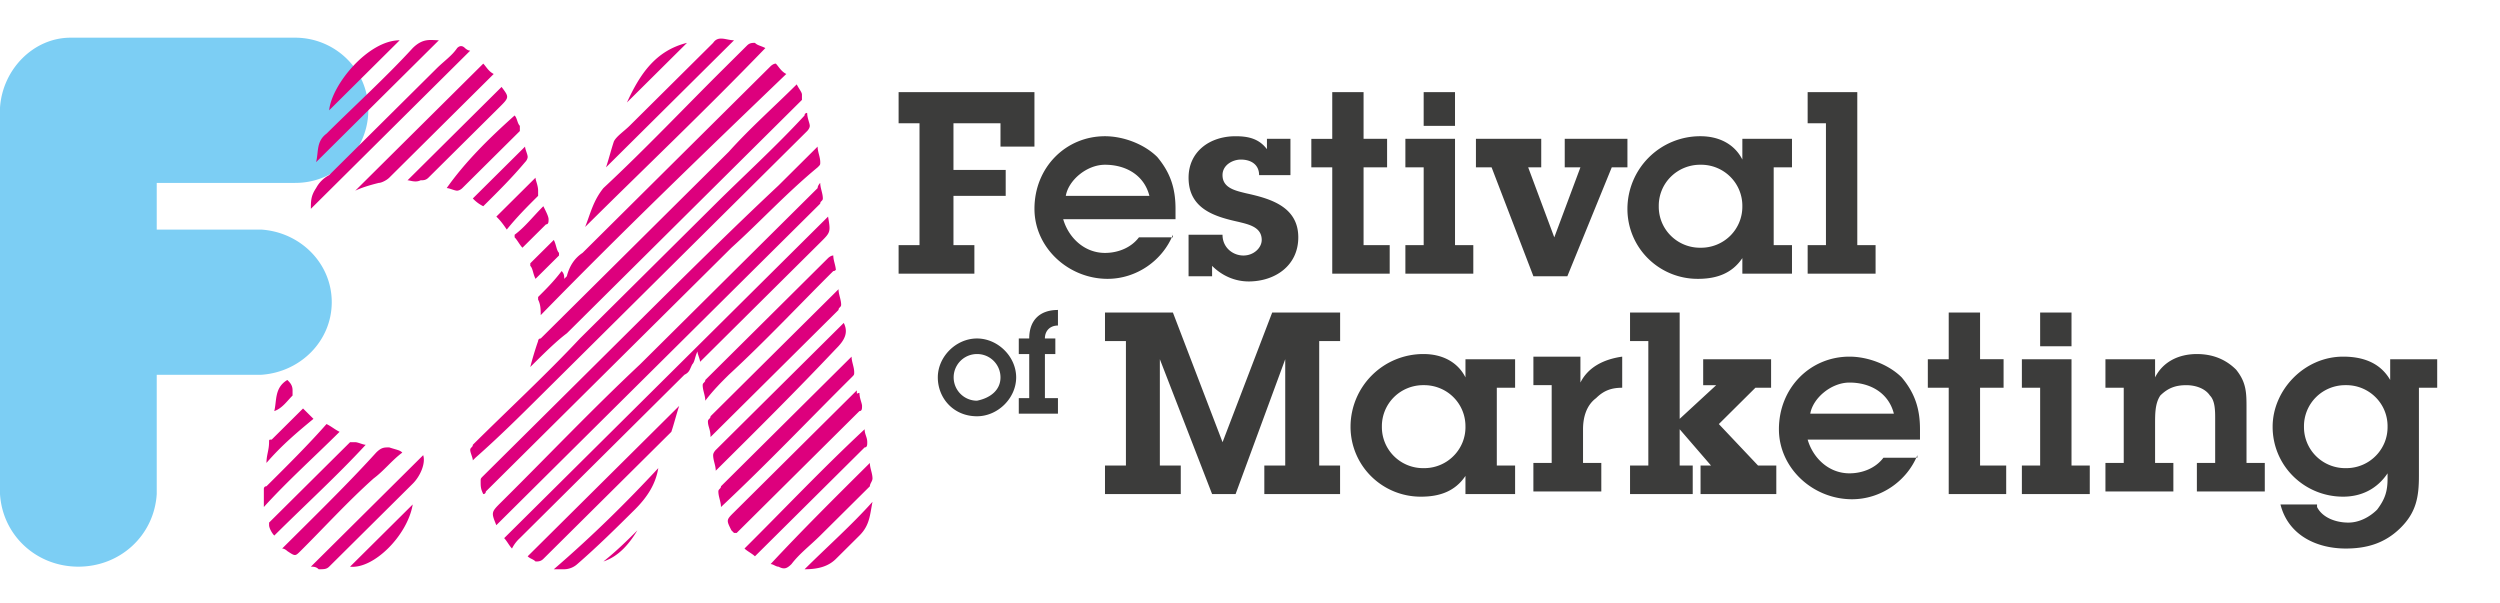
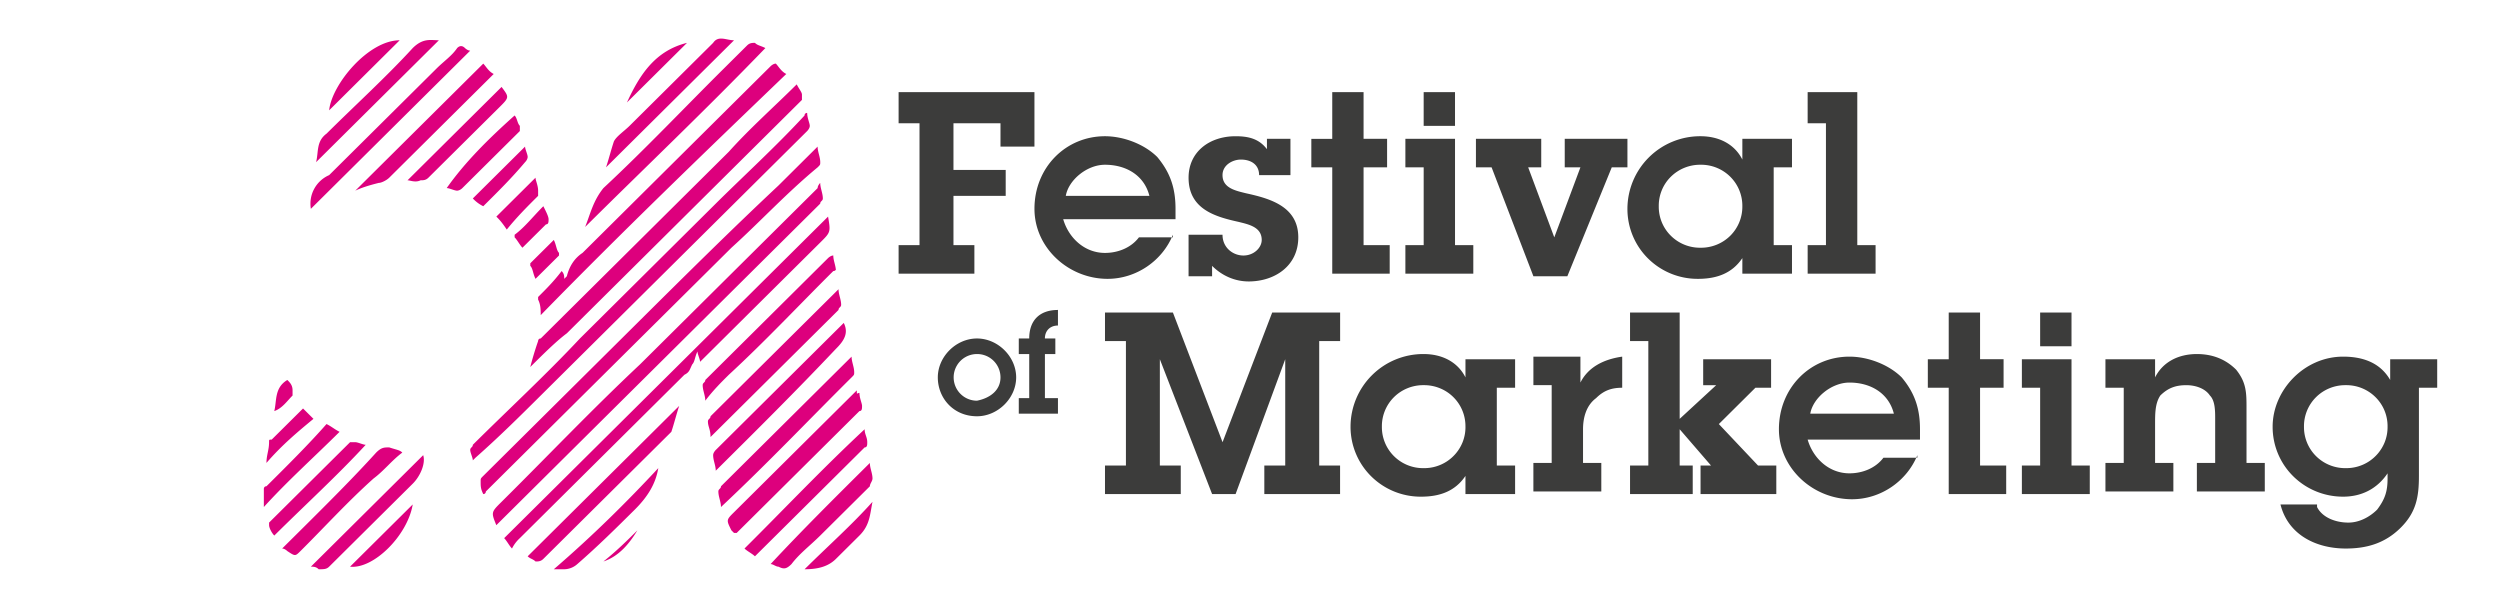
<svg xmlns="http://www.w3.org/2000/svg" width="199" height="48" fill="none">
-   <path fill="#7CCEF4" d="M23.496 14.558a5.789 5.789 0 0 0 5.821-5.778C29.32 5.477 26.614 3 23.497 3H5.615C2.703 3 .208 5.477 0 8.573v30.755c.208 3.303 2.91 5.778 6.238 5.778 3.326 0 6.03-2.475 6.238-5.778v-9.495h8.317c3.119-.206 5.614-2.684 5.614-5.78 0-3.095-2.495-5.573-5.614-5.778h-8.317V14.56h11.02v-.002Z" />
-   <path fill="#DD007D" d="M64.251 8.986c0 .412.208.825.208 1.031 0 .207-.208.414-.208.414l-7.277 7.224-13.932 13.828c-1.662 1.653-3.326 3.303-5.198 4.955l-.207.206c0-.206-.208-.618-.208-.825 0-.207.208-.207.208-.414 2.91-2.889 5.82-5.572 8.525-8.462l10.81-10.734c2.288-2.27 4.783-4.54 7.07-7.017 0-.206.208-.206.208-.206h.001ZM38.468 39.327c-.208-.412-.208-.618-.208-1.031 0-.206 0-.206.208-.414l12.268-12.178c3.743-3.715 7.486-7.43 11.23-10.938l3.116-3.097c0 .412.21.826.21 1.239 0 .206 0 .206-.208.412-2.495 2.063-4.575 4.335-6.862 6.399l-7.278 7.224-9.149 9.082-3.12 3.096s0 .206-.207.206ZM65.29 14.558c0 .414.208.826.208 1.239 0 .206-.208.206-.208.412l-6.447 6.4-14.138 14.035-4.99 4.954-.208.206c-.417-1.031-.417-1.031.416-1.857 3.743-3.715 7.277-7.43 11.02-10.94l14.14-14.035c0-.206.207-.414.207-.414Zm.624 2.683s0 .207 0 0c.209 1.239.209 1.239-.624 2.065l-9.148 9.082-.416.412c0-.206-.207-.618-.207-.825-.208.413-.208.825-.418 1.032-.207.414-.207.62-.623.826l-13.1 13.004a2.851 2.851 0 0 0-.623.825c-.208-.206-.417-.619-.624-.825L65.916 17.24h-.001ZM42.21 29.213c.179-.696.387-1.384.623-2.063 0 0 0-.207.208-.207l8.317-8.256 6.654-6.606c1.665-1.857 3.535-3.508 5.407-5.366.208.413.416.62.416.825v.413l-9.15 9.083-9.563 9.494c-.833.619-1.873 1.652-2.912 2.684v-.001Zm.831-4.127c0-.414 0-.826-.208-1.239v-.206c.624-.619 1.248-1.24 1.872-2.064.208.206.208.412.208.619l.207-.207c.208-.825.625-1.445 1.249-1.858l14.97-14.86s.208-.207.416-.207c.208.206.416.619.833.825-6.447 6.192-13.101 12.59-19.547 19.197Zm3.535-7.019c.416-1.031.624-2.062 1.456-3.095 3.326-3.097 6.446-6.4 9.564-9.494.624-.622 1.249-1.24 1.872-1.86.208-.206.416-.206.623-.206.208.207.416.207.833.413-4.782 4.955-9.564 9.494-14.348 14.242ZM37.43 4.031 24.745 16.622c0-.619 0-1.031.416-1.65A2.48 2.48 0 0 1 26.2 13.94l8.525-8.462c.624-.622 1.248-1.033 1.665-1.653.206-.206.414-.206.622 0 0 0 .209.206.417.206ZM54.063 32.31c-.207.619-.415 1.445-.623 2.063l-.625.62-9.564 9.494c-.207.207-.415.207-.623.207-.21-.207-.417-.207-.625-.413l12.06-11.971Zm3.327 8.05c0-.413-.208-.826-.208-1.239 0-.206.208-.206.208-.413l9.98-9.907.416-.413c0 .412.208.826.208 1.239 0 .206 0 .206-.208.413-3.326 3.301-6.653 6.81-10.396 10.32.207-.206.207-.206 0 0Zm-1.248-8.463c0-.412-.208-.826-.208-1.239 0-.206.208-.206.208-.412l6.447-6.399 3.326-3.303s.208-.206.415-.206c0 .414.208.826.208 1.239 0-.207 0 0-.208 0-2.704 2.684-5.405 5.573-8.317 8.256-.623.619-1.247 1.238-1.871 2.063v.001Zm12.27-.62c0 .414.207.827.207 1.032 0 .207 0 .413-.208.413l-9.773 9.702h-.208l-.208-.207c-.415-.826-.415-.826.208-1.444l6.446-6.4 3.326-3.3c0 .412 0 .205.21.205Zm-11.854 3.51c0-.62-.207-.826-.207-1.238 0-.208.208-.208.208-.414l7.486-7.431 2.495-2.476.207-.206c0 .413.208.825.208 1.238 0 .206-.208.206-.208.412l-8.525 8.463-1.665 1.653h.002Zm.416 2.684c0-.414-.208-.827-.208-1.24 0-.206.208-.412.208-.412l4.574-4.54 5.407-5.368.208-.206c.416.825 0 1.445-.623 2.063-3.12 3.303-6.238 6.4-9.565 9.701.207 0 .207 0 0 0v.002ZM28.28 15.178 38.468 5.064c.208.206.417.619.832.825l-2.287 2.27-6.03 5.986c-.208.207-.623.414-.832.414-.832.207-1.455.413-1.87.62Zm40.545 18.988c0 .414.208.622.208 1.033 0 .206 0 .414-.208.414l-5.82 5.778-2.913 2.891c-.207-.206-.623-.414-.83-.62 3.118-3.096 6.237-6.399 9.563-9.494v-.002ZM58.43 3.206 48.24 13.32c.209-.619.417-1.445.626-2.064.206-.412.83-.825 1.247-1.239l6.653-6.605c.416-.619 1.04-.206 1.664-.206Zm-23.496 0-9.773 9.702c.207-.827 0-1.652.832-2.27 2.287-2.271 4.782-4.541 6.86-6.812.833-.826 1.456-.62 2.08-.62ZM24.745 45.107l8.94-8.875c.209.619-.207 1.65-.832 2.27L26.2 45.107c-.208.206-.416.206-.832.206-.207-.206-.415-.206-.623-.206Zm7.278-9.081c-.832.618-1.456 1.445-2.288 2.062-2.078 1.86-3.951 3.924-5.821 5.78-.417.414-.417.414-1.04 0 0 0-.208-.206-.416-.206l1.456-1.444c2.078-2.064 4.157-4.128 6.029-6.193.417-.412.624-.412 1.039-.412.626.206.832.206 1.04.413 0 0 0-.207 0 0h.001Zm37.218.825c0 .412.21.825.21 1.239 0 .206-.21.412-.21.618l-3.95 3.922c-.832.825-1.665 1.446-2.287 2.27-.417.413-.624.413-1.039.207-.209 0-.417-.206-.626-.206 2.497-2.684 5.2-5.367 7.902-8.05Zm-16.841.412c-.208 1.24-.833 2.27-1.872 3.303-1.456 1.444-2.912 2.89-4.574 4.335a1.594 1.594 0 0 1-1.039.412h-.832c3.118-2.684 5.82-5.367 8.317-8.05ZM32.439 14.352l7.486-7.432c.622.827.622.827-.209 1.653l-5.615 5.572c-.207.207-.415.207-.623.207-.416.206-.831 0-1.039 0ZM21.833 42.629c-.206-.205-.414-.619-.414-.825v-.206l6.446-6.399h.415c.208 0 .624.206.831.206-2.287 2.477-4.782 4.747-7.277 7.225Zm-.831-2.269v-1.447s0-.206.208-.206c1.663-1.651 3.327-3.303 4.782-4.953.417.206.625.412 1.039.619-2.078 2.062-4.157 3.922-6.029 5.986v.001Zm19.96-31.168c.209.206.209.619.418.826v.413l-4.575 4.54c-.209.207-.416.207-.416.207-.208 0-.624-.206-.832-.206 1.456-2.064 3.326-3.922 5.406-5.779Zm-14.761-.414c.208-2.063 3.117-5.572 5.613-5.572L26.202 8.78l-.001-.002Zm43.25 31.168c-.209 1.032-.209 1.858-1.04 2.684l-1.871 1.858c-.624.62-1.456.825-2.495.825 1.87-1.858 3.743-3.509 5.405-5.367Zm-36.598.208c-.415 2.476-3.118 5.16-4.99 4.953l4.99-4.953Zm5.615-23.738a2.871 2.871 0 0 1-.831-.619l4.158-4.128c0 .206.208.619.208.826 0 0 0 .206-.208.413-1.039 1.237-2.079 2.27-3.327 3.508ZM21.21 36.85c0-.62.208-1.032.208-1.652 0-.206 0-.206.209-.206l2.495-2.477.83.825c-1.246 1.032-2.494 2.064-3.742 3.51Zm21.416-22.704c0 .205.208.617.208 1.031v.413c-.83.825-1.662 1.651-2.495 2.684-.415-.621-.623-.826-.83-1.033l3.117-3.097v.002Zm7.278-5.988c1.038-2.27 2.287-4.127 4.782-4.747a5233.612 5233.612 0 0 1-4.782 4.747Zm-6.654 8.257c.21.414.417.826.417 1.032 0 .207 0 .413-.208.413l-1.872 1.858c-.207-.206-.415-.619-.623-.825v-.206c.831-.62 1.455-1.446 2.286-2.272Zm-.623 5.78c-.208-.413-.208-.826-.416-1.032v-.206l1.872-1.858c.207.413.207.825.415 1.031v.207l-1.871 1.858ZM21.832 32.722c.21-.825 0-1.857 1.04-2.476.208.206.416.412.416.825v.414c-.416.412-.831 1.031-1.455 1.237 0 .207 0 .207 0 0Zm28.903 9.496c-.623 1.031-1.456 2.063-2.704 2.476 1.04-.826 1.873-1.651 2.704-2.476Z" />
+   <path fill="#DD007D" d="M64.251 8.986c0 .412.208.825.208 1.031 0 .207-.208.414-.208.414l-7.277 7.224-13.932 13.828c-1.662 1.653-3.326 3.303-5.198 4.955l-.207.206c0-.206-.208-.618-.208-.825 0-.207.208-.207.208-.414 2.91-2.889 5.82-5.572 8.525-8.462l10.81-10.734c2.288-2.27 4.783-4.54 7.07-7.017 0-.206.208-.206.208-.206h.001ZM38.468 39.327c-.208-.412-.208-.618-.208-1.031 0-.206 0-.206.208-.414l12.268-12.178c3.743-3.715 7.486-7.43 11.23-10.938l3.116-3.097c0 .412.21.826.21 1.239 0 .206 0 .206-.208.412-2.495 2.063-4.575 4.335-6.862 6.399l-7.278 7.224-9.149 9.082-3.12 3.096s0 .206-.207.206ZM65.29 14.558c0 .414.208.826.208 1.239 0 .206-.208.206-.208.412l-6.447 6.4-14.138 14.035-4.99 4.954-.208.206c-.417-1.031-.417-1.031.416-1.857 3.743-3.715 7.277-7.43 11.02-10.94l14.14-14.035c0-.206.207-.414.207-.414Zm.624 2.683s0 .207 0 0c.209 1.239.209 1.239-.624 2.065l-9.148 9.082-.416.412c0-.206-.207-.618-.207-.825-.208.413-.208.825-.418 1.032-.207.414-.207.62-.623.826l-13.1 13.004a2.851 2.851 0 0 0-.623.825c-.208-.206-.417-.619-.624-.825L65.916 17.24h-.001ZM42.21 29.213c.179-.696.387-1.384.623-2.063 0 0 0-.207.208-.207l8.317-8.256 6.654-6.606c1.665-1.857 3.535-3.508 5.407-5.366.208.413.416.62.416.825v.413l-9.15 9.083-9.563 9.494c-.833.619-1.873 1.652-2.912 2.684v-.001Zm.831-4.127c0-.414 0-.826-.208-1.239v-.206c.624-.619 1.248-1.24 1.872-2.064.208.206.208.412.208.619l.207-.207c.208-.825.625-1.445 1.249-1.858l14.97-14.86s.208-.207.416-.207c.208.206.416.619.833.825-6.447 6.192-13.101 12.59-19.547 19.197Zm3.535-7.019c.416-1.031.624-2.062 1.456-3.095 3.326-3.097 6.446-6.4 9.564-9.494.624-.622 1.249-1.24 1.872-1.86.208-.206.416-.206.623-.206.208.207.416.207.833.413-4.782 4.955-9.564 9.494-14.348 14.242ZM37.43 4.031 24.745 16.622A2.48 2.48 0 0 1 26.2 13.94l8.525-8.462c.624-.622 1.248-1.033 1.665-1.653.206-.206.414-.206.622 0 0 0 .209.206.417.206ZM54.063 32.31c-.207.619-.415 1.445-.623 2.063l-.625.62-9.564 9.494c-.207.207-.415.207-.623.207-.21-.207-.417-.207-.625-.413l12.06-11.971Zm3.327 8.05c0-.413-.208-.826-.208-1.239 0-.206.208-.206.208-.413l9.98-9.907.416-.413c0 .412.208.826.208 1.239 0 .206 0 .206-.208.413-3.326 3.301-6.653 6.81-10.396 10.32.207-.206.207-.206 0 0Zm-1.248-8.463c0-.412-.208-.826-.208-1.239 0-.206.208-.206.208-.412l6.447-6.399 3.326-3.303s.208-.206.415-.206c0 .414.208.826.208 1.239 0-.207 0 0-.208 0-2.704 2.684-5.405 5.573-8.317 8.256-.623.619-1.247 1.238-1.871 2.063v.001Zm12.27-.62c0 .414.207.827.207 1.032 0 .207 0 .413-.208.413l-9.773 9.702h-.208l-.208-.207c-.415-.826-.415-.826.208-1.444l6.446-6.4 3.326-3.3c0 .412 0 .205.21.205Zm-11.854 3.51c0-.62-.207-.826-.207-1.238 0-.208.208-.208.208-.414l7.486-7.431 2.495-2.476.207-.206c0 .413.208.825.208 1.238 0 .206-.208.206-.208.412l-8.525 8.463-1.665 1.653h.002Zm.416 2.684c0-.414-.208-.827-.208-1.24 0-.206.208-.412.208-.412l4.574-4.54 5.407-5.368.208-.206c.416.825 0 1.445-.623 2.063-3.12 3.303-6.238 6.4-9.565 9.701.207 0 .207 0 0 0v.002ZM28.28 15.178 38.468 5.064c.208.206.417.619.832.825l-2.287 2.27-6.03 5.986c-.208.207-.623.414-.832.414-.832.207-1.455.413-1.87.62Zm40.545 18.988c0 .414.208.622.208 1.033 0 .206 0 .414-.208.414l-5.82 5.778-2.913 2.891c-.207-.206-.623-.414-.83-.62 3.118-3.096 6.237-6.399 9.563-9.494v-.002ZM58.43 3.206 48.24 13.32c.209-.619.417-1.445.626-2.064.206-.412.83-.825 1.247-1.239l6.653-6.605c.416-.619 1.04-.206 1.664-.206Zm-23.496 0-9.773 9.702c.207-.827 0-1.652.832-2.27 2.287-2.271 4.782-4.541 6.86-6.812.833-.826 1.456-.62 2.08-.62ZM24.745 45.107l8.94-8.875c.209.619-.207 1.65-.832 2.27L26.2 45.107c-.208.206-.416.206-.832.206-.207-.206-.415-.206-.623-.206Zm7.278-9.081c-.832.618-1.456 1.445-2.288 2.062-2.078 1.86-3.951 3.924-5.821 5.78-.417.414-.417.414-1.04 0 0 0-.208-.206-.416-.206l1.456-1.444c2.078-2.064 4.157-4.128 6.029-6.193.417-.412.624-.412 1.039-.412.626.206.832.206 1.04.413 0 0 0-.207 0 0h.001Zm37.218.825c0 .412.21.825.21 1.239 0 .206-.21.412-.21.618l-3.95 3.922c-.832.825-1.665 1.446-2.287 2.27-.417.413-.624.413-1.039.207-.209 0-.417-.206-.626-.206 2.497-2.684 5.2-5.367 7.902-8.05Zm-16.841.412c-.208 1.24-.833 2.27-1.872 3.303-1.456 1.444-2.912 2.89-4.574 4.335a1.594 1.594 0 0 1-1.039.412h-.832c3.118-2.684 5.82-5.367 8.317-8.05ZM32.439 14.352l7.486-7.432c.622.827.622.827-.209 1.653l-5.615 5.572c-.207.207-.415.207-.623.207-.416.206-.831 0-1.039 0ZM21.833 42.629c-.206-.205-.414-.619-.414-.825v-.206l6.446-6.399h.415c.208 0 .624.206.831.206-2.287 2.477-4.782 4.747-7.277 7.225Zm-.831-2.269v-1.447s0-.206.208-.206c1.663-1.651 3.327-3.303 4.782-4.953.417.206.625.412 1.039.619-2.078 2.062-4.157 3.922-6.029 5.986v.001Zm19.96-31.168c.209.206.209.619.418.826v.413l-4.575 4.54c-.209.207-.416.207-.416.207-.208 0-.624-.206-.832-.206 1.456-2.064 3.326-3.922 5.406-5.779Zm-14.761-.414c.208-2.063 3.117-5.572 5.613-5.572L26.202 8.78l-.001-.002Zm43.25 31.168c-.209 1.032-.209 1.858-1.04 2.684l-1.871 1.858c-.624.62-1.456.825-2.495.825 1.87-1.858 3.743-3.509 5.405-5.367Zm-36.598.208c-.415 2.476-3.118 5.16-4.99 4.953l4.99-4.953Zm5.615-23.738a2.871 2.871 0 0 1-.831-.619l4.158-4.128c0 .206.208.619.208.826 0 0 0 .206-.208.413-1.039 1.237-2.079 2.27-3.327 3.508ZM21.21 36.85c0-.62.208-1.032.208-1.652 0-.206 0-.206.209-.206l2.495-2.477.83.825c-1.246 1.032-2.494 2.064-3.742 3.51Zm21.416-22.704c0 .205.208.617.208 1.031v.413c-.83.825-1.662 1.651-2.495 2.684-.415-.621-.623-.826-.83-1.033l3.117-3.097v.002Zm7.278-5.988c1.038-2.27 2.287-4.127 4.782-4.747a5233.612 5233.612 0 0 1-4.782 4.747Zm-6.654 8.257c.21.414.417.826.417 1.032 0 .207 0 .413-.208.413l-1.872 1.858c-.207-.206-.415-.619-.623-.825v-.206c.831-.62 1.455-1.446 2.286-2.272Zm-.623 5.78c-.208-.413-.208-.826-.416-1.032v-.206l1.872-1.858c.207.413.207.825.415 1.031v.207l-1.871 1.858ZM21.832 32.722c.21-.825 0-1.857 1.04-2.476.208.206.416.412.416.825v.414c-.416.412-.831 1.031-1.455 1.237 0 .207 0 .207 0 0Zm28.903 9.496c-.623 1.031-1.456 2.063-2.704 2.476 1.04-.826 1.873-1.651 2.704-2.476Z" />
  <path fill="#3C3C3B" d="M73.193 9.811h-1.664V7.335h10.813v4.334h-2.703V9.811h-3.743v3.716h4.158v2.064h-4.158v3.922h1.665v2.27h-6.032v-2.27h1.664V9.81v.001Zm20.17 8.875c-.832 2.065-2.912 3.51-5.199 3.51-3.118 0-5.821-2.477-5.821-5.574 0-3.301 2.495-5.778 5.613-5.778 1.456 0 3.12.619 4.159 1.65 1.039 1.24 1.456 2.478 1.456 4.128v.827h-8.94c.415 1.444 1.662 2.683 3.325 2.683 1.04 0 2.08-.413 2.704-1.24h2.703v-.206Zm-1.871-3.095c-.416-1.651-1.872-2.477-3.536-2.477-1.456 0-2.91 1.238-3.118 2.477h6.654Zm5.82 3.095c0 1.032.833 1.653 1.664 1.653.832 0 1.456-.621 1.456-1.24 0-1.031-1.039-1.238-1.871-1.444-1.872-.412-3.951-1.031-3.951-3.51 0-2.062 1.663-3.301 3.743-3.301 1.039 0 1.871.206 2.495 1.031v-.825h1.871v2.89h-2.495c0-.826-.624-1.238-1.456-1.238-.623 0-1.456.412-1.456 1.238 0 1.03 1.04 1.239 1.872 1.445 1.872.412 4.159 1.031 4.159 3.508 0 2.27-1.872 3.51-3.951 3.51-1.04 0-2.078-.413-2.91-1.24v.827H94.61v-3.303h2.704-.001Zm11.228.827h2.08v2.27h-4.573v-8.462h-1.665v-2.27h1.665V7.334h2.493v3.715h1.872v2.27h-1.872v6.193Zm7.279 0h1.456v2.27h-5.407v-2.27h1.456v-6.192h-1.456v-2.27h3.951v8.462Zm0-9.494h-2.495V7.335h2.495v2.684Zm8.941 11.97h-2.702l-3.327-8.668h-1.247v-2.27h5.198v2.27h-1.039l2.078 5.573 2.08-5.573h-1.248v-2.27h4.991v2.27h-1.248l-3.535 8.669h-.001Zm13.931-1.445c-.832 1.24-2.079 1.652-3.535 1.652a5.597 5.597 0 0 1-3.976-1.626 5.544 5.544 0 0 1-1.637-3.948 5.79 5.79 0 0 1 5.821-5.778c1.456 0 2.704.619 3.327 1.858v-1.653h3.951v2.272h-1.456v6.192h1.456v2.27h-3.951v-1.239Zm0-4.128a3.256 3.256 0 0 0-.962-2.348 3.287 3.287 0 0 0-2.365-.954 3.311 3.311 0 0 0-2.365.955 3.236 3.236 0 0 0-.961 2.347 3.238 3.238 0 0 0 .961 2.348 3.286 3.286 0 0 0 2.365.955 3.303 3.303 0 0 0 2.366-.954 3.258 3.258 0 0 0 .961-2.349Zm9.149 3.097h1.456v2.27h-5.407v-2.27h1.456V9.81h-1.456V7.335h3.951v12.178Zm-42.832 17.544h1.662v2.27h-6.03v-2.27h1.664v-8.463l-3.951 10.734h-1.87l-4.159-10.734v8.463h1.665v2.27h-6.032v-2.27h1.666v-9.906h-1.666v-2.272h5.407l3.951 10.32 3.95-10.32h5.408v2.272h-1.665v9.906Zm11.642.825c-.83 1.24-2.078 1.653-3.534 1.653a5.598 5.598 0 0 1-3.976-1.626 5.546 5.546 0 0 1-1.637-3.947 5.79 5.79 0 0 1 5.821-5.78c1.456 0 2.704.619 3.327 1.858v-1.445h3.951v2.27h-1.456v6.192h1.456v2.27h-3.952v-1.445Zm0-3.92a3.256 3.256 0 0 0-2.046-3.063 3.31 3.31 0 0 0-1.28-.24 3.303 3.303 0 0 0-2.365.955 3.258 3.258 0 0 0-.961 2.348 3.255 3.255 0 0 0 .962 2.347 3.283 3.283 0 0 0 2.364.955 3.287 3.287 0 0 0 3.085-2.031c.166-.404.248-.836.242-1.271h-.001Zm9.151-3.51c.622-1.239 1.87-1.858 3.326-2.064v2.477c-.832 0-1.456.206-2.079.826-.833.62-1.039 1.65-1.039 2.477v2.683h1.455v2.27h-5.407v-2.27h1.456v-6.192h-1.455v-2.27h3.743v2.062Zm10.811.207h-1.039v-2.063h5.406v2.269h-1.249l-2.91 2.89 3.12 3.302h1.454v2.27h-6.03v-2.27h.833l-2.495-2.889v2.89h1.039v2.27h-4.99v-2.27h1.456V27.15h-1.456v-2.272h3.951v8.463l2.91-2.683Zm16.01 5.573c-.831 2.063-2.91 3.508-5.198 3.508-3.118 0-5.822-2.477-5.822-5.572 0-3.303 2.495-5.78 5.615-5.78 1.456 0 3.118.62 4.158 1.652 1.039 1.238 1.456 2.477 1.456 4.128v.825h-8.942c.417 1.445 1.664 2.684 3.328 2.684 1.039 0 2.079-.413 2.702-1.239h2.703v-.206Zm-1.87-3.303c-.417-1.652-1.872-2.477-3.535-2.477-1.456 0-2.911 1.24-3.12 2.477h6.655Zm6.861 4.128h2.08v2.27h-4.575v-8.462h-1.663v-2.27h1.663v-3.716h2.495v3.715h1.872v2.27h-1.872v6.193Zm7.279 0h1.454v2.27h-5.405v-2.27h1.454v-6.192h-1.454v-2.27h3.951v8.462Zm0-9.494h-2.497V24.88h2.497v2.684Zm4.157 3.302h-1.456v-2.27h3.951v1.445c.625-1.24 1.871-1.858 3.327-1.858 1.247 0 2.288.413 3.119 1.238.832 1.032.832 1.857.832 3.096v4.335h1.455v2.27h-5.406v-2.27h1.456v-3.51c0-.618 0-1.443-.417-1.857-.415-.62-1.246-.825-1.871-.825-.831 0-1.455.206-2.079.825-.416.62-.416 1.445-.416 2.271v3.096H173v2.27h-5.407v-2.27h1.456v-5.986Zm15.388 9.495c.415.825 1.456 1.238 2.495 1.238.831 0 1.664-.413 2.287-1.031.623-.827.831-1.446.831-2.477v-.414c-.831 1.24-2.079 1.858-3.534 1.858a5.627 5.627 0 0 1-3.977-1.625 5.516 5.516 0 0 1-1.637-3.947c0-2.89 2.495-5.574 5.614-5.574 1.455 0 2.911.413 3.743 1.858v-1.651h3.742v2.27h-1.455v7.017c0 1.653-.207 2.89-1.456 4.129-1.248 1.239-2.702 1.652-4.366 1.652-2.287 0-4.574-1.032-5.199-3.509h2.912v.206Zm2.287-3.096a3.287 3.287 0 0 0 3.085-2.032c.165-.403.247-.835.241-1.27a3.238 3.238 0 0 0-.961-2.349 3.286 3.286 0 0 0-2.365-.954 3.302 3.302 0 0 0-2.366.954 3.258 3.258 0 0 0-.961 2.349 3.255 3.255 0 0 0 .962 2.347 3.287 3.287 0 0 0 2.365.955ZM74.65 30.04c0-1.653 1.455-3.097 3.117-3.097 1.665 0 3.12 1.445 3.12 3.097 0 1.65-1.456 3.095-3.12 3.095-1.87 0-3.117-1.445-3.117-3.095Zm4.989 0a1.857 1.857 0 0 0-1.87-1.858 1.856 1.856 0 1 0-.002 3.714c1.04-.206 1.872-.825 1.872-1.856Zm3.743 1.651h.831v1.238h-3.118v-1.238h.831v-3.509h-.831v-1.239h.831c0-1.444.832-2.27 2.287-2.27v1.239c-.623 0-1.039.412-1.039 1.031h.831v1.239h-.83v3.51h.207Z" />
</svg>